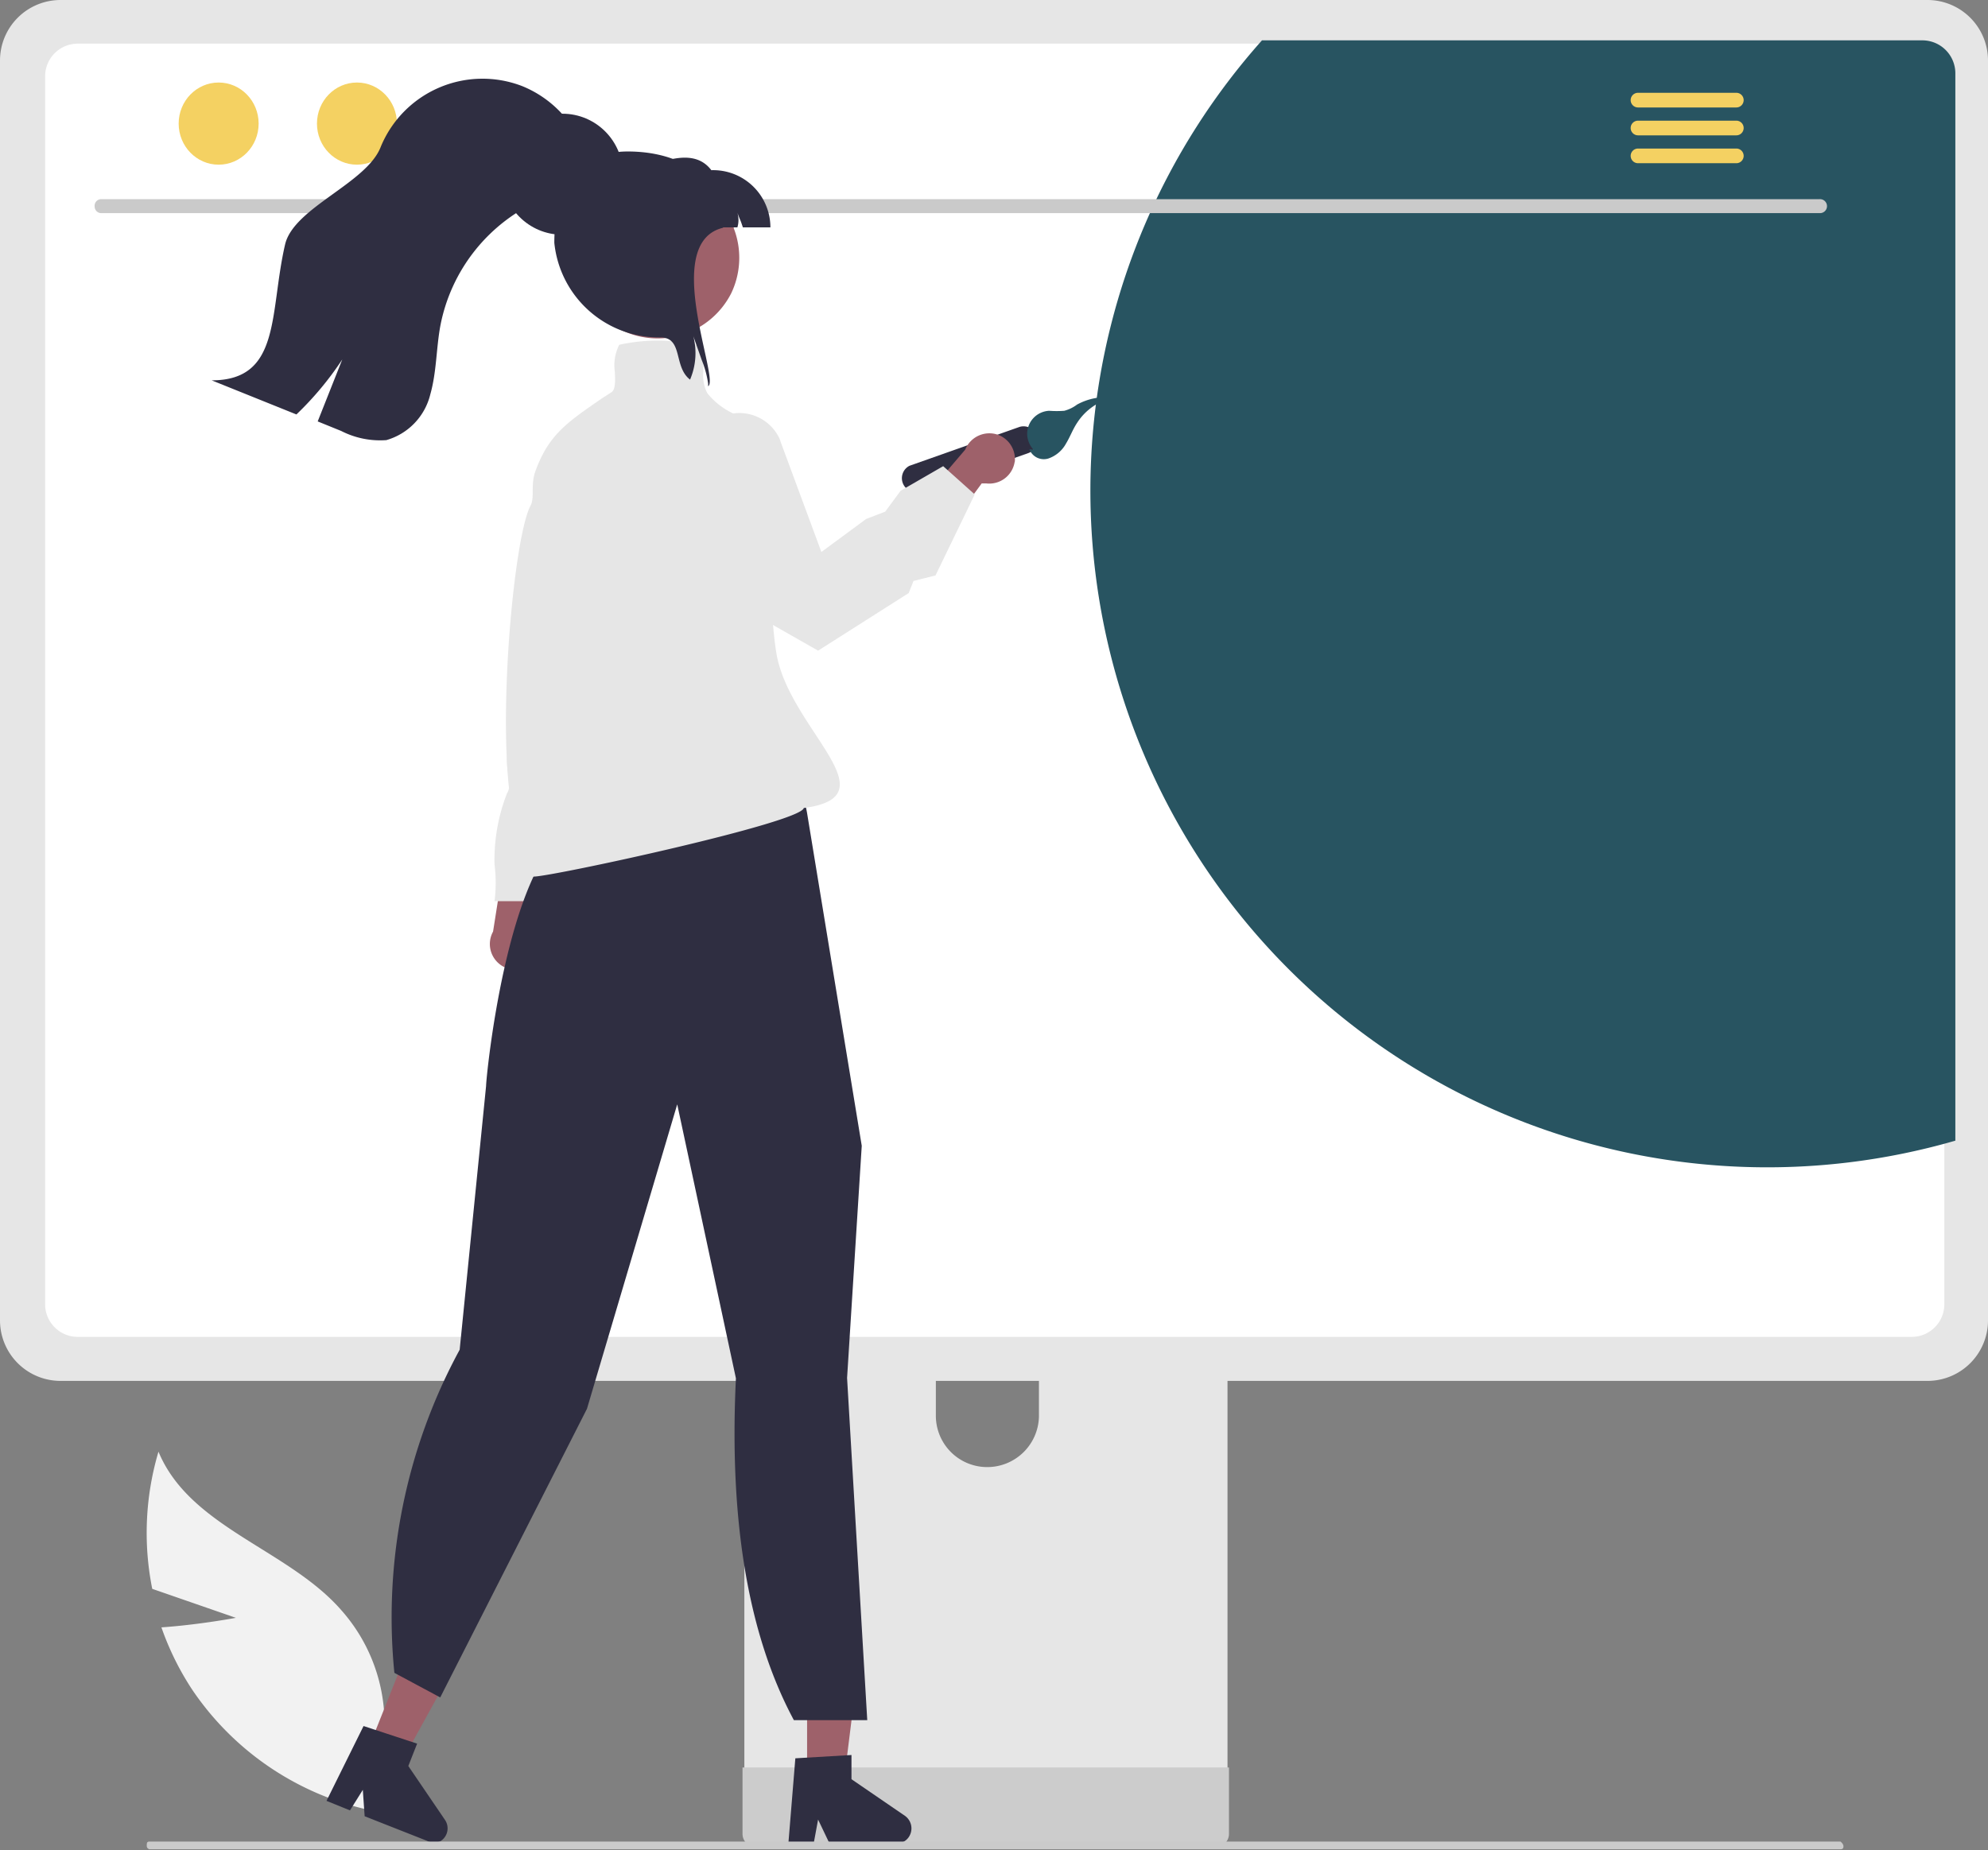
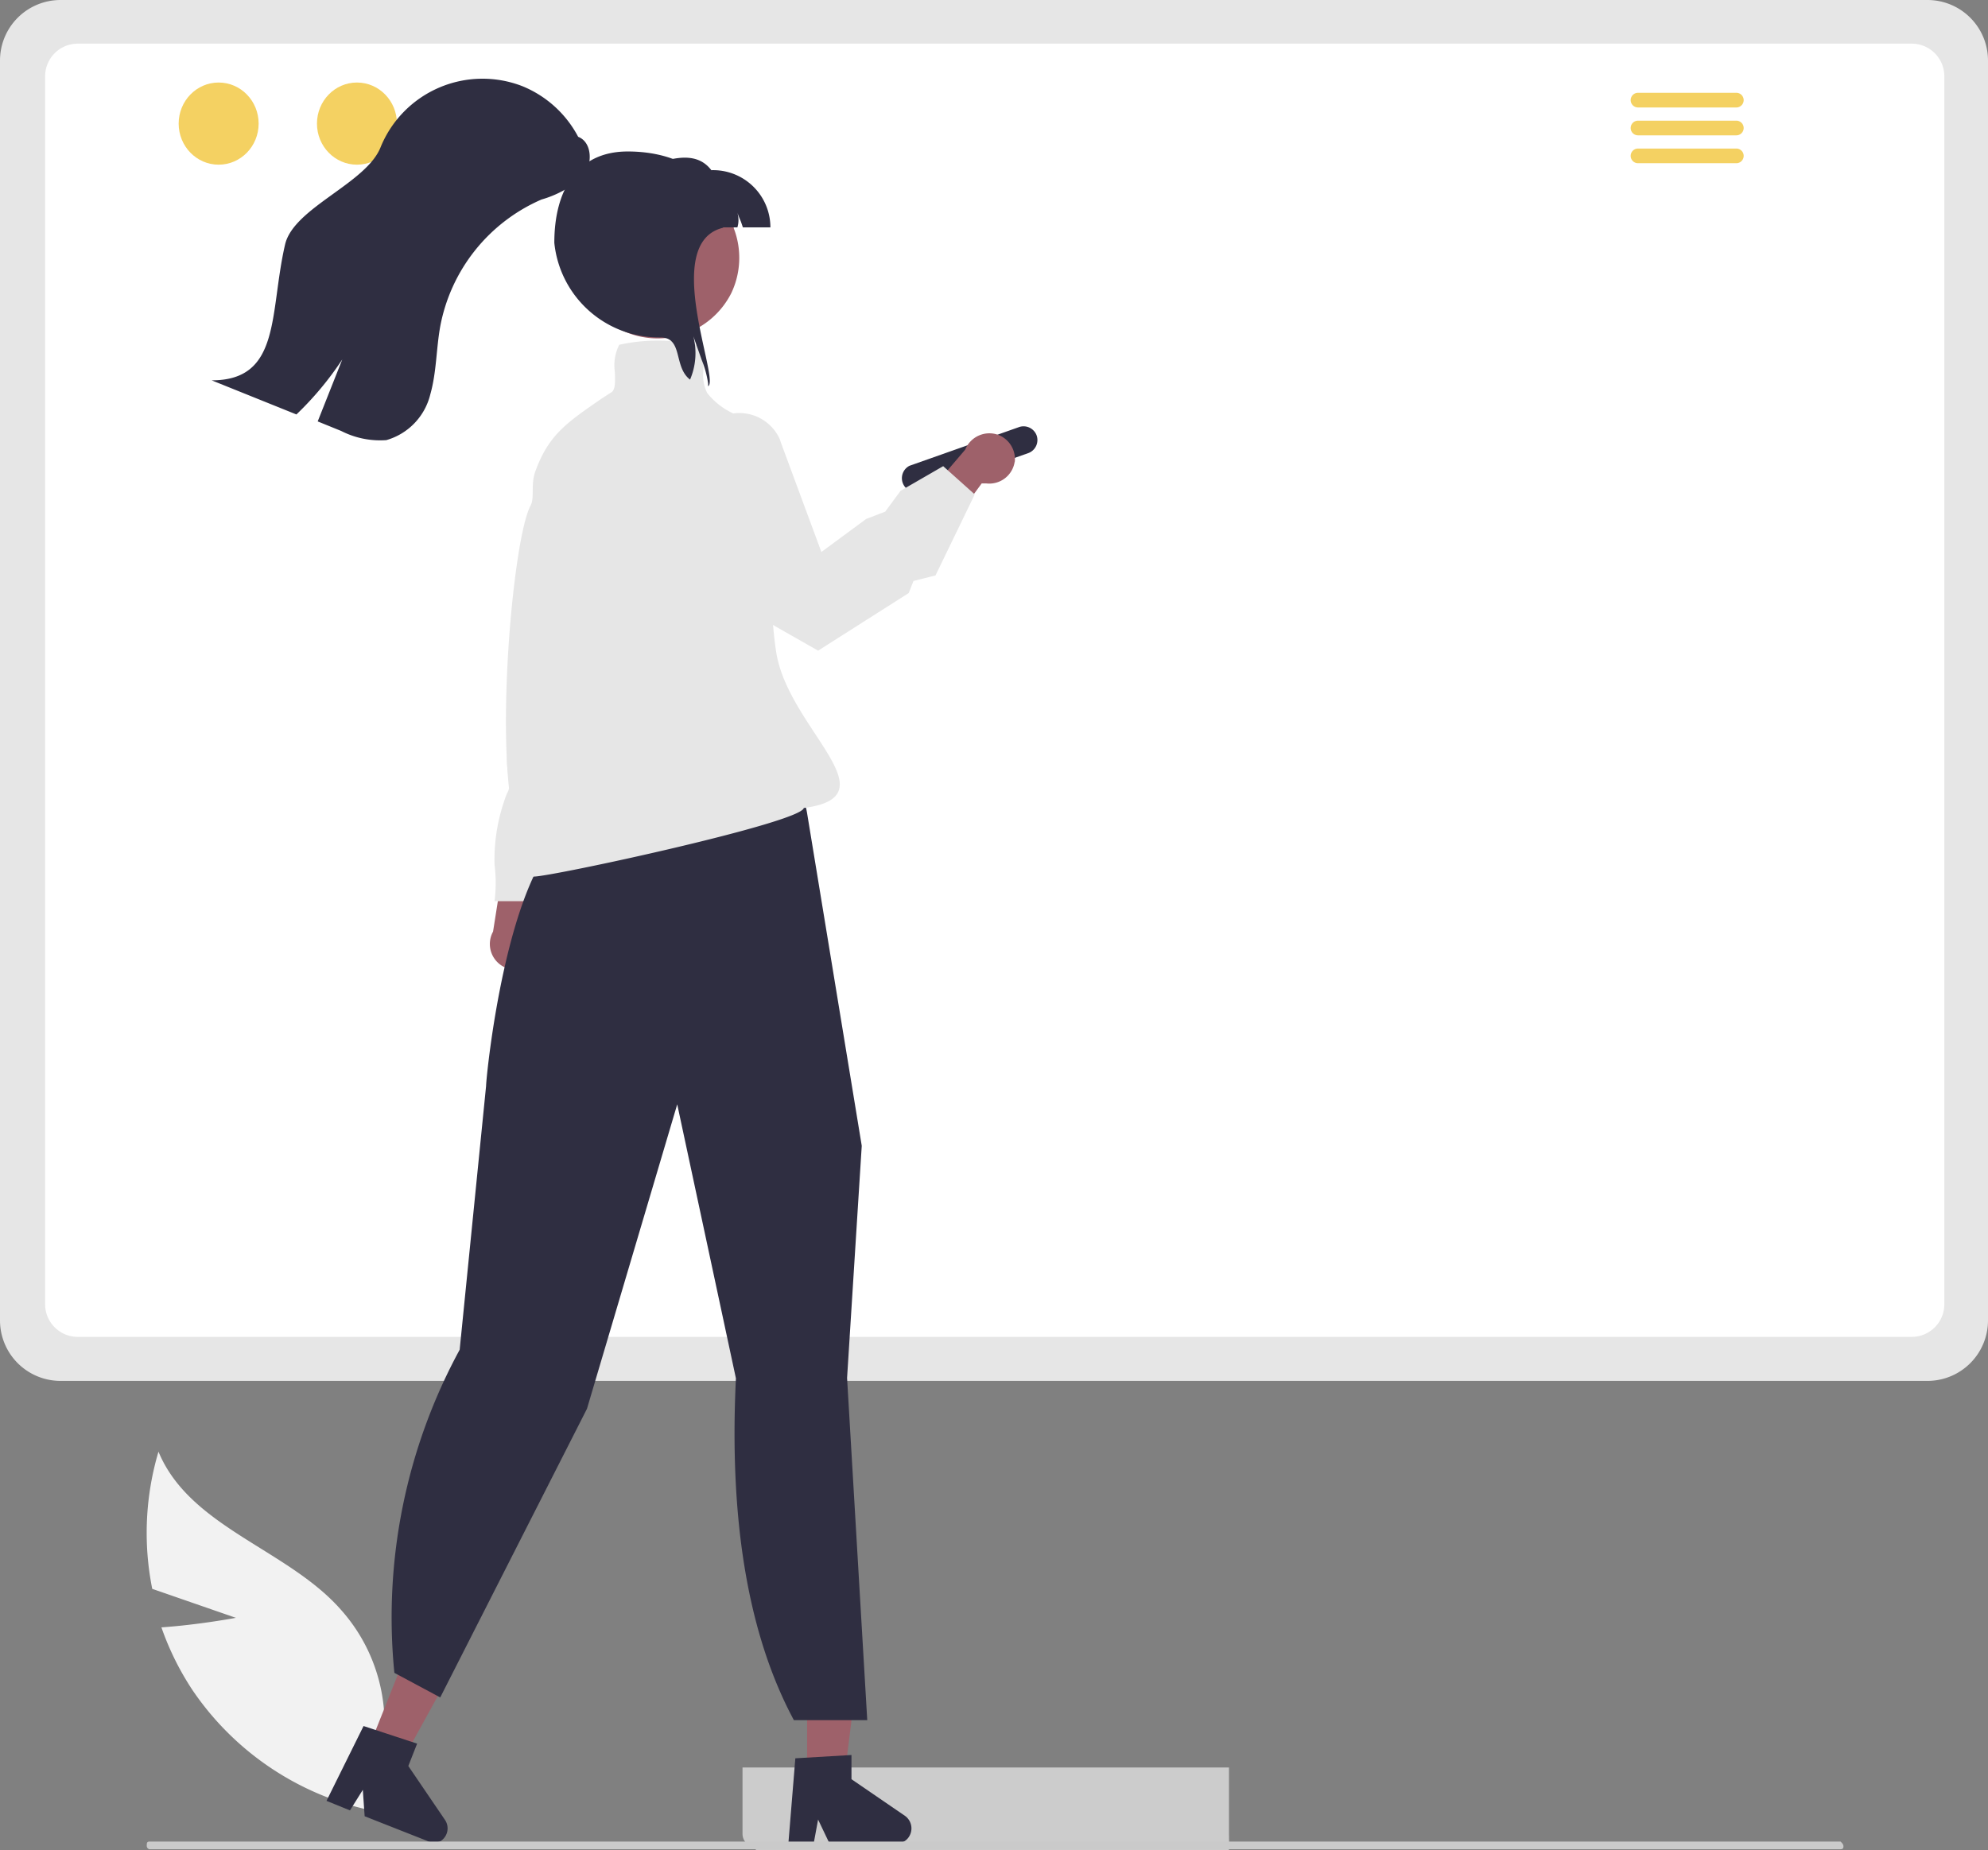
<svg xmlns="http://www.w3.org/2000/svg" viewBox="0 0 54.19 50.45">
  <rect x="0" y="0" width="54.19" height="50.45" fill="#808080" stroke="none" />
  <defs>
    <style>.cls-1{fill:#f2f2f2;}.cls-2{fill:#e6e6e6;}.cls-3{fill:#ccc;}.cls-4{fill:#fff;}.cls-5{fill:#285461;}.cls-6{fill:#cacaca;}.cls-7{fill:#f4d162;}.cls-8{fill:#3f3d56;}.cls-9{fill:#9e616a;}.cls-10{fill:#2f2e41;}</style>
  </defs>
  <g id="Calque_2" data-name="Calque 2">
    <g id="Calque_1-2" data-name="Calque 1">
      <g id="undraw_add_color_re_buro" data-name="undraw add color re buro">
        <path id="Tracé_4041" data-name="Tracé 4041" class="cls-1" d="M6.43,44.11l-2.28-.79a7.77,7.77,0,0,1,.17-3.74c.86,2.08,3.55,2.66,5,4.34a4.67,4.67,0,0,1,1.09,3.9l.43,1.66a7.87,7.87,0,0,1-5.6-3.41,7.69,7.69,0,0,1-.84-1.7C5.42,44.3,6.43,44.11,6.43,44.11Z" />
-         <path id="Tracé_4042" data-name="Tracé 4042" class="cls-2" d="M32.82,29.35H20.92a.63.63,0,0,0-.63.63V48.79H33.46V30a.63.63,0,0,0-.63-.64h0ZM26.91,40a1.4,1.4,0,0,1-1.4-1.4V36.46a1.41,1.41,0,1,1,2.81,0v2.17A1.41,1.41,0,0,1,26.91,40Z" />
-         <path id="Tracé_4043" data-name="Tracé 4043" class="cls-3" d="M20.24,48.19V50a.36.36,0,0,0,.36.36H33.15A.36.36,0,0,0,33.5,50V48.19Z" />
+         <path id="Tracé_4043" data-name="Tracé 4043" class="cls-3" d="M20.24,48.19V50a.36.36,0,0,0,.36.36A.36.36,0,0,0,33.5,50V48.19Z" />
        <path id="Tracé_4044" data-name="Tracé 4044" class="cls-2" d="M52.54,0H1.65A1.65,1.65,0,0,0,0,1.65V36a1.65,1.65,0,0,0,1.65,1.65H52.54A1.65,1.65,0,0,0,54.19,36V1.65A1.65,1.65,0,0,0,52.54,0Z" />
        <path id="Tracé_4045" data-name="Tracé 4045" class="cls-4" d="M52.11,1.19h-50a.89.89,0,0,0-.88.89V35.56a.89.89,0,0,0,.88.89h50a.89.89,0,0,0,.89-.89V2.08a.89.89,0,0,0-.89-.89Z" />
-         <path id="Tracé_4046" data-name="Tracé 4046" class="cls-5" d="M53.3,2V31.1a18.45,18.45,0,0,1-18.9-30h18A.9.9,0,0,1,53.3,2Z" />
-         <path id="Tracé_4047" data-name="Tracé 4047" class="cls-6" d="M49.6,5.81H2.78a.18.18,0,0,1-.2-.18.18.18,0,0,1,.17-.2H49.6a.19.19,0,0,1,.2.17.19.19,0,0,1-.17.21Z" />
        <ellipse id="Ellipse_147" data-name="Ellipse 147" class="cls-7" cx="5.96" cy="3.37" rx="1.09" ry="1.12" />
        <ellipse id="Ellipse_148" data-name="Ellipse 148" class="cls-7" cx="9.73" cy="3.37" rx="1.09" ry="1.12" />
        <ellipse id="Ellipse_149" data-name="Ellipse 149" class="cls-8" cx="13.5" cy="3.37" rx="1.09" ry="1.12" />
        <path id="Tracé_4048" data-name="Tracé 4048" class="cls-7" d="M47.33,2.53H44.65a.2.2,0,1,0,0,.4h2.68a.2.2,0,0,0,0-.4Z" />
        <path id="Tracé_4049" data-name="Tracé 4049" class="cls-7" d="M47.33,3.29H44.65a.2.2,0,0,0,0,.4h2.68a.2.2,0,1,0,0-.4Z" />
        <path id="Tracé_4050" data-name="Tracé 4050" class="cls-7" d="M47.33,4.05H44.65a.2.2,0,1,0,0,.4h2.68a.2.2,0,0,0,0-.4Z" />
        <path id="Tracé_4051" data-name="Tracé 4051" class="cls-9" d="M14.59,26.21a.71.71,0,0,0,0-1l-.1-.07L15,22.74l-1.21.44-.35,2.22a.7.7,0,0,0,1.13.81Z" />
        <path id="Tracé_4052" data-name="Tracé 4052" class="cls-2" d="M17.5,16.11,17,17.36s.21,1.25-.14,1.52-.21.28-.21.49a1,1,0,0,1-.41.76,37.41,37.41,0,0,0-1.53,4.44H13.48a3.94,3.94,0,0,0,0-1,5,5,0,0,1,.34-1.94c.14-.21,0-.49,0-.9s.28-.63.28-1.32.83-6.1.76-6.72.69-1.18.69-1.18h.7Z" />
        <path id="Tracé_4053" data-name="Tracé 4053" class="cls-9" d="M22,48.6h1l.46-3.7H22Z" />
        <path id="Tracé_4054" data-name="Tracé 4054" class="cls-10" d="M21.68,47.94l1.53-.09v.66l1.46,1a.42.42,0,0,1,.1.58.39.39,0,0,1-.33.17H22.61l-.31-.65-.12.65h-.69Z" />
        <path id="Tracé_4055" data-name="Tracé 4055" class="cls-9" d="M10,47.78l.89.36,1.8-3.27-1.32-.53Z" />
        <path id="Tracé_4056" data-name="Tracé 4056" class="cls-10" d="M9.91,47.06l1.46.48-.24.61,1,1.47a.41.41,0,0,1-.11.57.4.4,0,0,1-.38,0l-1.7-.67-.05-.72-.35.56-.64-.26Z" />
        <path id="Tracé_4057" data-name="Tracé 4057" class="cls-10" d="M20.06,37.58l-1.6-7.47L16,38.41l-4,7.87,0,0-1.25-.67a15.29,15.29,0,0,1,1.78-8.81l.72-7.19c0-.25.57-6,2.29-7l.5-1.15,5-1.24,0,0A3.87,3.87,0,0,1,22,22.17l1.49,9.07h0l-.4,6.33.55,9.33h-2C20.4,44.59,19.87,41.48,20.06,37.58Z" />
        <path id="Tracé_4058" data-name="Tracé 4058" class="cls-10" d="M24.79,12.7l3-1.06a.38.38,0,0,1,.47.24.38.38,0,0,1-.22.47l-3,1.06a.38.38,0,0,1-.25-.71Z" />
-         <path id="Tracé_4059" data-name="Tracé 4059" class="cls-5" d="M28.06,12.25a.42.42,0,0,0,.52.25.87.87,0,0,0,.48-.41c.11-.18.18-.38.3-.56a1.57,1.57,0,0,1,1-.69,1.66,1.66,0,0,0-1,.19,1,1,0,0,1-.35.17,2.8,2.8,0,0,1-.41,0,.63.63,0,0,0-.6.66.66.66,0,0,0,.17.4" />
        <path id="Tracé_4060" data-name="Tracé 4060" class="cls-9" d="M27.66,12.58a.7.7,0,0,1-.78.6l-.12,0-1.47,2-.44-1.21,1.46-1.71a.71.71,0,0,1,.91-.4.71.71,0,0,1,.44.75Z" />
        <path id="Tracé_4061" data-name="Tracé 4061" class="cls-2" d="M14.55,23.9c-.14,0-.22,0-.25-.08s0-.2.12-.32.24-.26.16-.27c-1.33-.17-.7-8.36-.12-9.44.12-.22,0-.56.13-.93.36-1,.85-1.33,1.82-2l.25-.16c.12-.07.11-.31.1-.56a1.24,1.24,0,0,1,.12-.74v0h0a4.89,4.89,0,0,1,2.1,0h0a1.21,1.21,0,0,1,.19.75,1.06,1.06,0,0,0,.11.57,2,2,0,0,0,1.45.74h0v0c.48.9.1,4.25.43,6.33s3.2,3.92.75,4.24a0,0,0,0,1,0,0C21.84,22.43,15.05,23.9,14.55,23.9Z" />
        <path id="Tracé_4062" data-name="Tracé 4062" class="cls-2" d="M22.3,17.74,21,17C18.67,15.4,18.1,14.13,18,13.34A1.69,1.69,0,0,1,18.42,12h0l1.19-.61a1.21,1.21,0,0,1,1.62.53.69.69,0,0,1,.05.13l1.11,3,1.22-.9.52-.2.42-.57,1.16-.67.86.77L25.5,15.69l-.6.15-.13.33h0Z" />
        <path id="Tracé_4063" data-name="Tracé 4063" class="cls-9" d="M19.93,8A2.25,2.25,0,1,1,19,5a2.3,2.3,0,0,1,1,1.14s0,0,0,.08A2.24,2.24,0,0,1,19.93,8Z" />
        <path id="Tracé_4064" data-name="Tracé 4064" class="cls-10" d="M20.25,6.2c-.09-.27-.05-.13-.15-.4a.69.69,0,0,1,0,.4H17.39V4.64c.79-.31,1.56-.58,2,0A1.56,1.56,0,0,1,21,6.2Z" />
        <path id="Tracé_4065" data-name="Tracé 4065" class="cls-10" d="M19.3,10.53a.28.28,0,0,0,0-.09,2.72,2.72,0,0,0-.17-.62l-.23-.65a1.84,1.84,0,0,1-.09,1.18C18.35,10,18.63,9.2,18,9.2a2.87,2.87,0,0,1-2.89-2.58c0-1.42.61-2.49,2-2.49s2.57.66,2.6,2.08C18,6.62,19.64,10.38,19.3,10.53Z" />
-         <circle id="Ellipse_150" data-name="Ellipse 150" class="cls-10" cx="15.33" cy="4.75" r="1.65" />
        <path id="Tracé_4066" data-name="Tracé 4066" class="cls-10" d="M15.89,4.82a2.9,2.9,0,0,1-1.13.62A4.72,4.72,0,0,0,12,8.9c-.11.61-.1,1.25-.27,1.85A1.72,1.72,0,0,1,10.53,12a2.33,2.33,0,0,1-1.23-.25l-.64-.26.67-1.69A8.69,8.69,0,0,1,8.08,11.3l-2.31-.93c1.9,0,1.57-1.84,2-3.7C8,5.66,10,5,10.38,4a3,3,0,0,1,3.86-1.65,3,3,0,0,1,1.52,1.38C16.15,3.88,16.16,4.49,15.89,4.82Z" />
        <path id="Tracé_4067" data-name="Tracé 4067" class="cls-6" d="M50.17,50.42l-46.1,0S4,50.4,4,50.33s0-.12.07-.12l46.1,0s.08.06.08.13S50.21,50.42,50.17,50.42Z" />
      </g>
    </g>
  </g>
</svg>